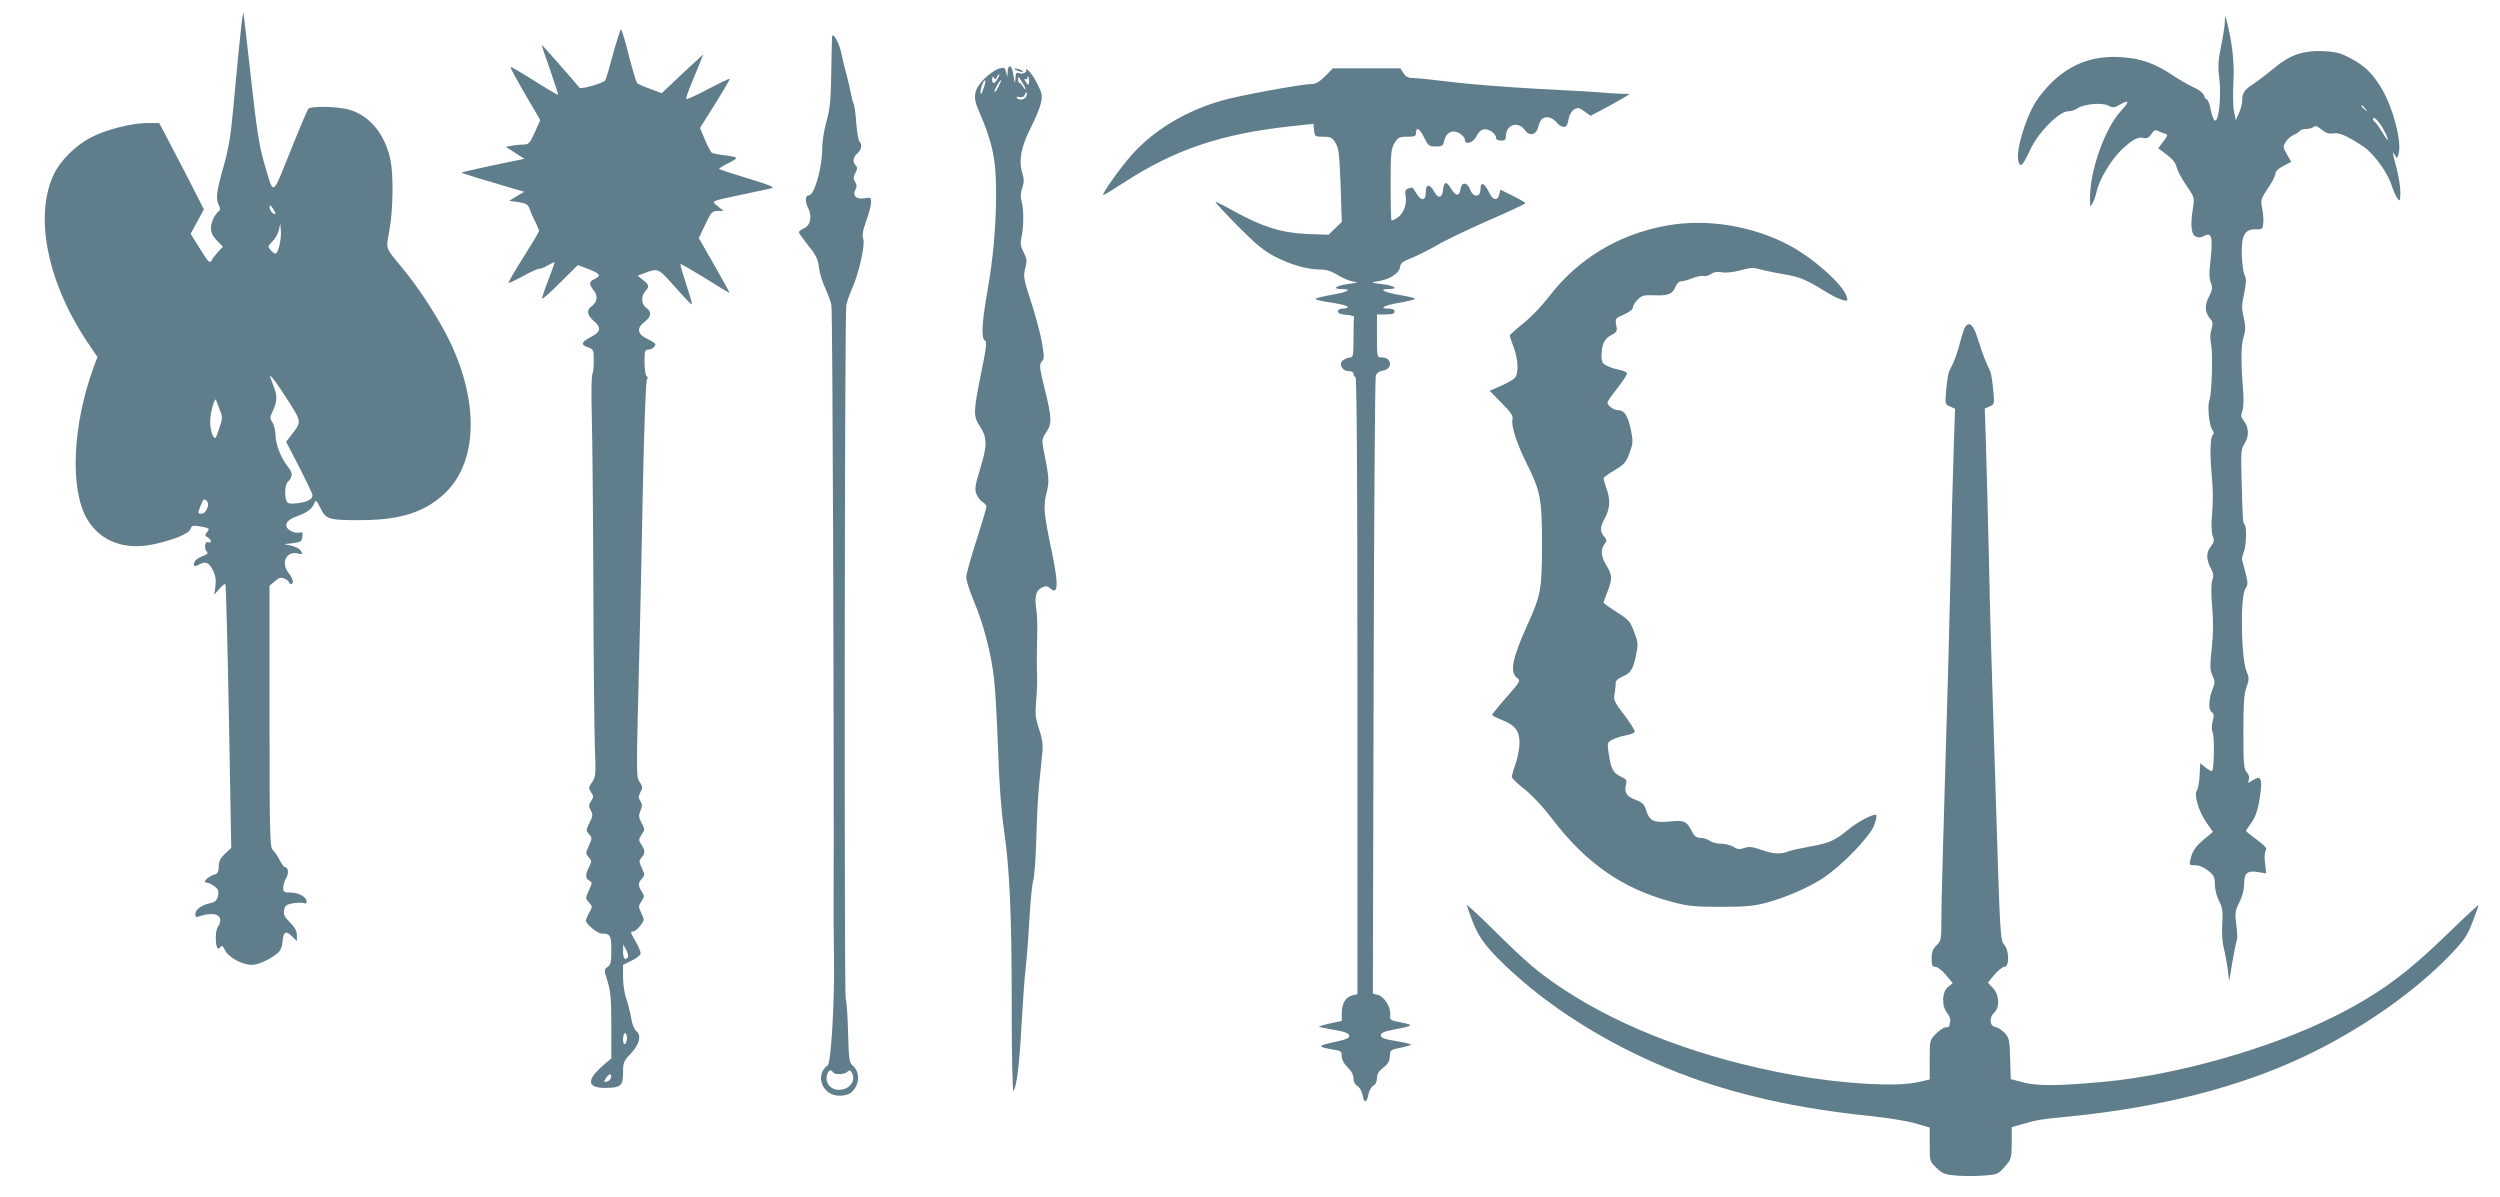
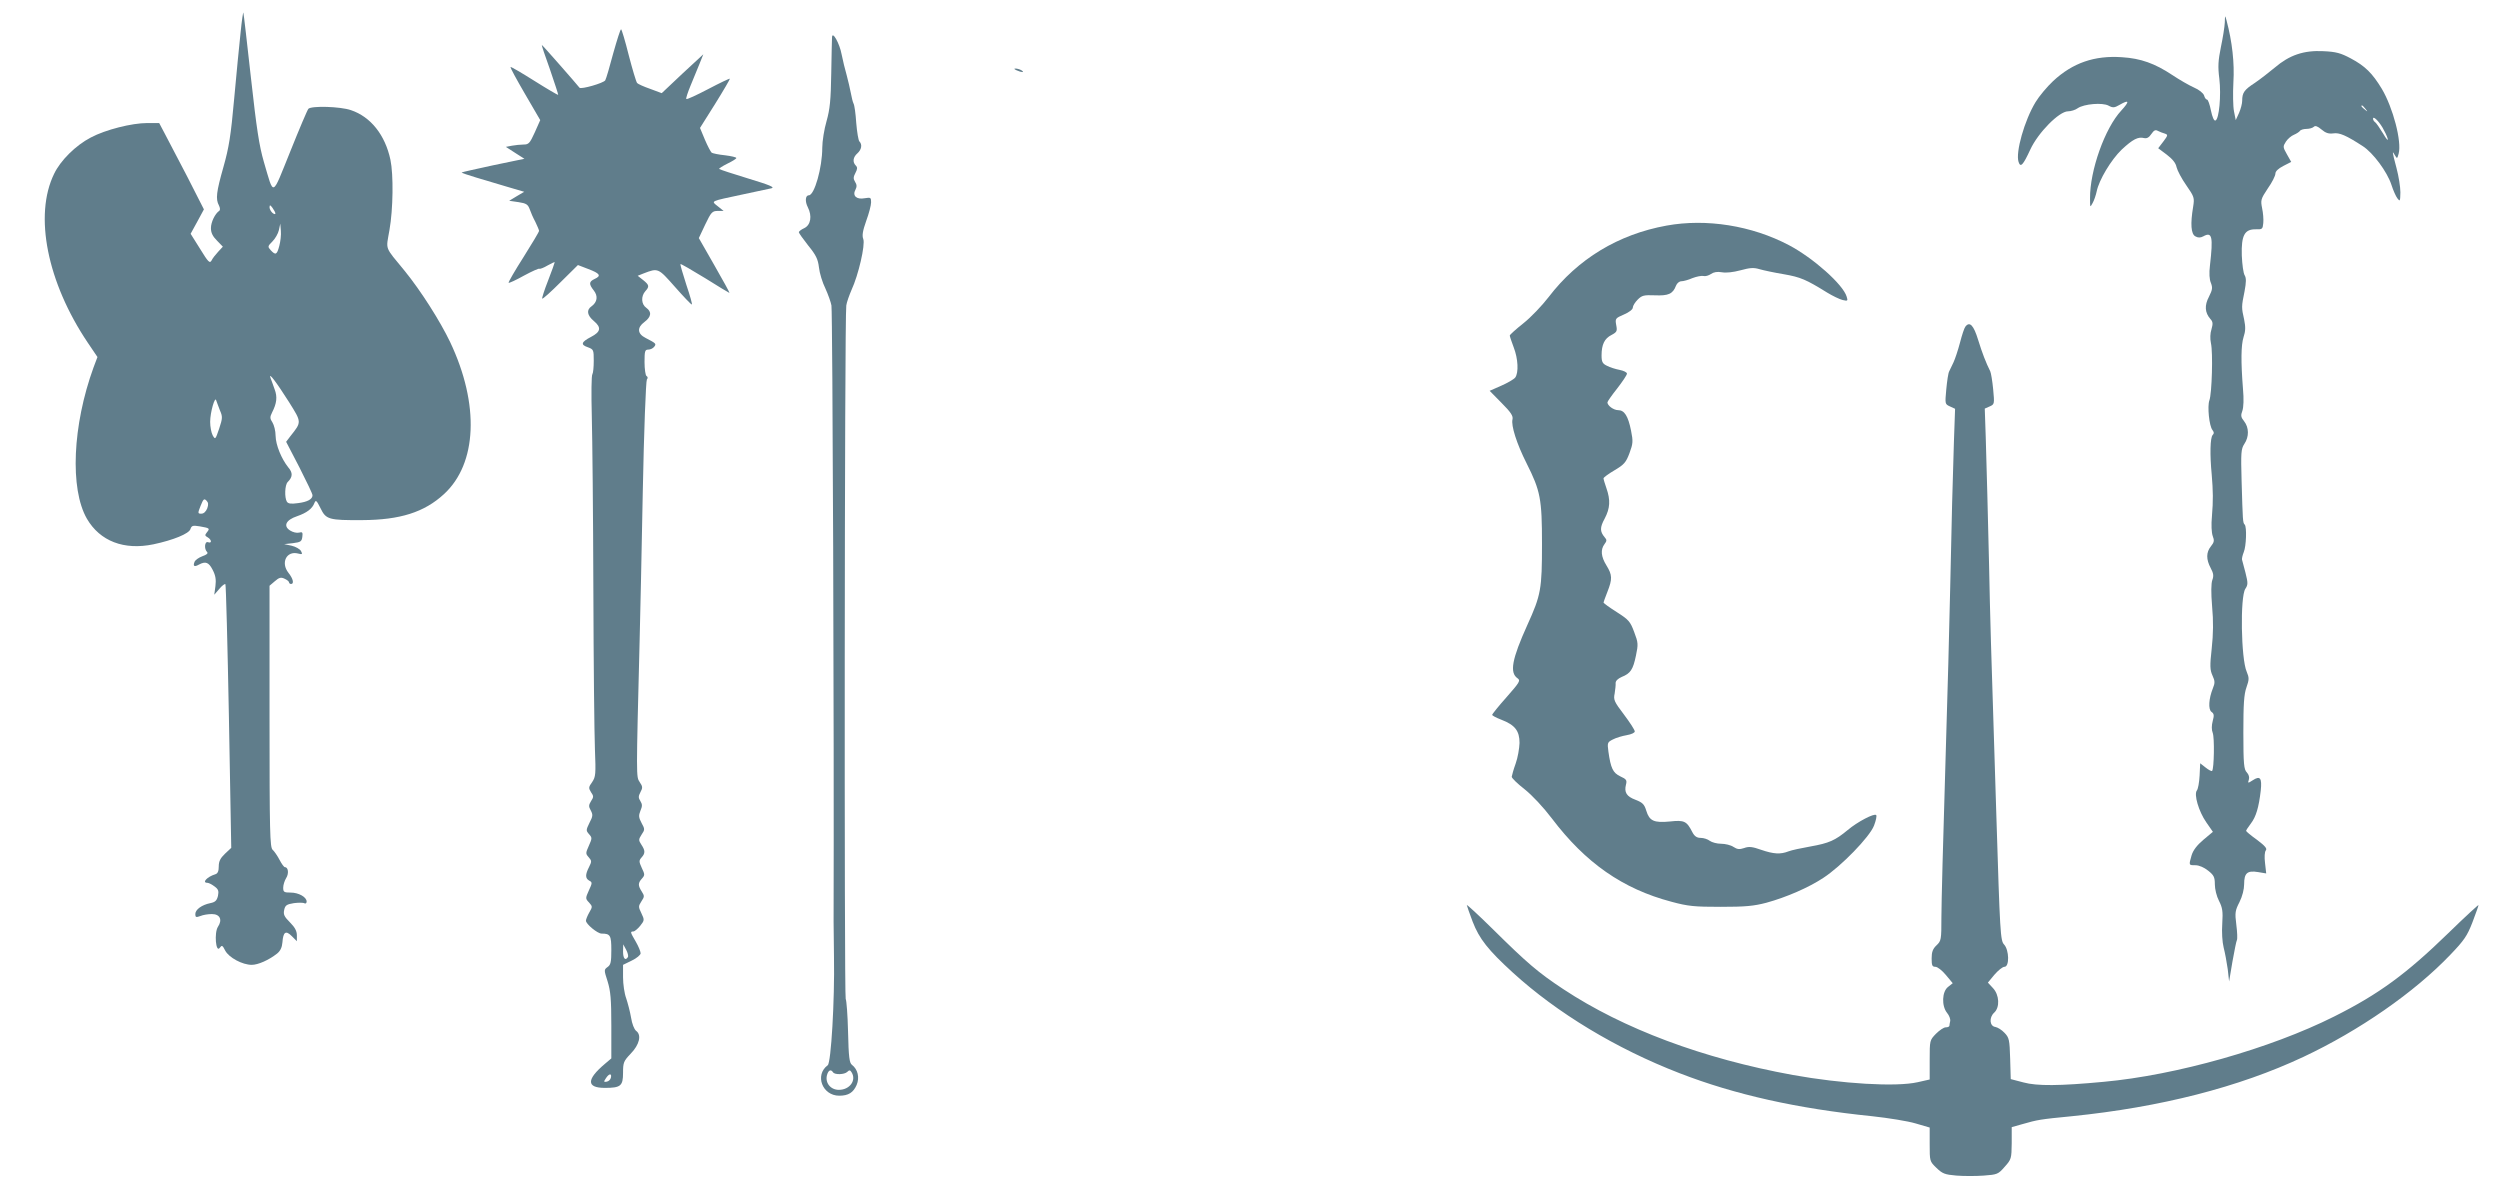
<svg xmlns="http://www.w3.org/2000/svg" version="1.0" width="1280pt" height="613pt" viewBox="0 0 1280 613" preserveAspectRatio="xMidYMid meet">
  <g transform="translate(0,613) scale(0.1,-0.1)" fill="#607d8b" stroke="none">
    <path d="M1232 5965 c-7 -60 -21 -213 -33 -340 -17 -190 -27 -251 -55 -350 -36 -127 -41 -164 -23 -197 6 -12 7 -23 2 -27 -22 -15 -43 -58 -43 -89 0 -24 9 -42 31 -64 l30 -31 -24 -26 c-13 -14 -29 -34 -34 -45 -9 -16 -17 -8 -58 59 l-49 78 34 62 34 63 -86 169 c-48 92 -100 192 -115 220 l-28 53 -61 0 c-79 0 -214 -34 -289 -74 -77 -40 -155 -117 -188 -186 -104 -213 -35 -556 172 -864 l50 -74 -20 -53 c-108 -297 -122 -622 -34 -775 67 -115 190 -162 340 -131 104 22 183 55 190 78 6 18 12 20 48 14 51 -9 53 -10 36 -31 -11 -14 -10 -17 4 -25 21 -12 23 -33 2 -25 -17 6 -21 -34 -5 -50 7 -7 -1 -14 -24 -22 -19 -7 -37 -20 -40 -29 -9 -22 -1 -27 22 -14 35 19 51 12 71 -27 15 -29 18 -50 14 -83 l-6 -44 26 30 c14 17 28 27 31 24 3 -3 11 -308 18 -678 l12 -672 -32 -30 c-24 -23 -32 -39 -32 -65 0 -24 -5 -36 -17 -40 -43 -13 -71 -44 -41 -44 7 0 24 -9 37 -19 19 -14 22 -23 17 -48 -6 -24 -14 -32 -39 -37 -44 -9 -77 -33 -77 -56 0 -17 4 -18 26 -10 14 6 40 10 59 10 41 0 55 -29 31 -65 -20 -30 -11 -136 9 -108 11 15 14 14 28 -14 19 -36 88 -73 136 -73 32 0 87 24 130 58 16 13 25 31 27 57 4 54 17 63 48 32 l26 -26 0 30 c0 22 -10 41 -35 66 -30 30 -35 41 -30 64 5 24 13 29 50 35 24 3 48 3 54 -1 6 -3 11 1 11 9 0 23 -41 46 -82 46 -34 0 -38 3 -38 25 0 14 7 36 15 49 15 23 11 56 -6 56 -5 0 -17 17 -28 38 -11 21 -27 44 -35 51 -14 12 -16 86 -16 683 l0 669 27 23 c22 19 31 22 50 13 13 -6 23 -14 23 -19 0 -4 5 -8 10 -8 17 0 11 27 -13 57 -41 52 -10 114 49 99 22 -6 24 -4 15 13 -6 10 -27 22 -48 27 l-38 8 45 5 c40 5 45 9 48 33 3 22 0 26 -17 21 -12 -3 -32 2 -46 11 -36 23 -21 54 36 73 49 17 78 38 89 68 7 17 11 13 31 -27 28 -58 42 -62 214 -61 193 1 317 40 418 133 170 156 183 459 32 778 -51 107 -150 263 -233 365 -105 128 -96 104 -78 209 19 107 21 284 5 360 -27 127 -101 220 -202 254 -55 19 -202 23 -218 7 -5 -5 -47 -104 -93 -219 -96 -237 -82 -232 -135 -53 -24 83 -37 168 -66 429 -20 179 -37 330 -39 335 -1 6 -8 -39 -14 -100z m178 -928 c0 -5 -7 -4 -15 3 -8 7 -15 20 -15 29 1 13 3 13 15 -3 8 -11 15 -24 15 -29z m20 -166 c-12 -46 -19 -49 -44 -22 -16 18 -16 20 9 45 14 14 29 40 33 58 l7 33 3 -37 c2 -20 -2 -55 -8 -77z m50 -800 c65 -104 65 -101 7 -174 l-22 -29 68 -131 c37 -73 68 -137 67 -143 0 -20 -26 -34 -74 -40 -36 -5 -50 -3 -57 7 -13 21 -11 86 4 101 26 26 27 47 3 75 -35 44 -64 114 -65 162 0 25 -8 55 -16 68 -13 20 -14 27 -2 51 24 47 28 80 13 119 -7 21 -17 47 -21 58 -12 34 29 -20 95 -124z m-354 -42 c14 -32 14 -40 -4 -94 -19 -56 -20 -57 -33 -34 -7 13 -13 44 -13 69 0 49 25 135 31 110 3 -8 11 -31 19 -51z m-65 -502 c-7 -17 -18 -27 -30 -27 -19 0 -19 2 -4 40 14 35 18 39 30 27 10 -10 11 -20 4 -40z" />
    <path d="M11391 6015 c-1 -22 -10 -79 -20 -126 -14 -69 -16 -100 -8 -162 10 -85 -1 -208 -20 -214 -7 -3 -16 17 -23 51 -6 31 -15 56 -20 56 -5 0 -12 9 -15 21 -4 12 -26 30 -52 41 -25 11 -75 40 -111 64 -89 59 -161 85 -257 91 -141 10 -253 -29 -353 -122 -31 -29 -72 -78 -90 -108 -57 -94 -103 -257 -87 -306 10 -31 23 -17 60 63 40 87 148 196 193 196 15 0 38 7 50 16 32 22 127 30 158 13 22 -12 30 -11 56 4 50 29 53 19 9 -29 -84 -90 -161 -307 -160 -449 0 -48 0 -49 13 -25 8 14 17 41 21 60 12 59 74 162 128 214 57 53 84 67 115 59 14 -3 25 3 37 21 13 19 21 23 33 16 10 -5 25 -11 36 -14 17 -6 16 -9 -8 -41 l-26 -34 44 -33 c30 -23 46 -43 50 -64 4 -17 26 -59 50 -93 41 -59 42 -64 35 -109 -15 -89 -11 -140 11 -152 14 -8 26 -8 41 0 45 25 51 -1 34 -149 -5 -40 -3 -72 5 -90 9 -24 8 -34 -10 -70 -24 -45 -21 -82 7 -114 13 -14 14 -24 6 -52 -7 -21 -8 -49 -3 -72 11 -48 5 -259 -8 -293 -11 -30 -1 -132 16 -152 8 -11 9 -17 1 -25 -13 -13 -15 -101 -5 -203 7 -86 8 -131 1 -215 -4 -41 -2 -82 4 -99 9 -23 8 -32 -9 -53 -25 -31 -25 -67 -1 -112 14 -26 16 -40 8 -61 -6 -17 -7 -64 -1 -135 7 -75 6 -142 -2 -215 -10 -90 -9 -110 4 -139 13 -28 13 -38 2 -65 -21 -52 -25 -108 -7 -121 13 -9 14 -18 6 -47 -6 -23 -6 -45 0 -60 10 -25 7 -185 -3 -195 -3 -3 -18 5 -33 17 l-28 22 -3 -63 c-2 -35 -8 -69 -14 -76 -16 -20 9 -107 48 -163 l34 -49 -49 -41 c-32 -27 -52 -53 -60 -79 -15 -52 -15 -51 20 -51 18 0 44 -11 65 -28 29 -23 34 -33 34 -70 0 -24 9 -61 21 -84 18 -35 21 -54 17 -117 -3 -44 0 -94 7 -122 7 -27 16 -76 21 -111 l7 -63 17 101 c10 56 20 106 23 111 3 5 2 40 -3 78 -8 62 -6 73 16 116 15 30 24 66 24 92 0 57 16 71 71 62 l42 -7 -6 53 c-4 31 -2 58 4 65 8 9 -4 23 -45 54 -31 22 -56 43 -56 46 0 3 11 20 24 37 27 35 41 83 51 169 7 65 -3 78 -41 53 -25 -16 -26 -16 -20 3 4 12 0 26 -10 37 -15 15 -18 41 -18 204 0 145 3 196 16 232 14 40 14 49 1 80 -29 66 -34 383 -7 424 14 21 14 30 1 82 -9 32 -16 63 -18 68 -1 6 3 23 9 38 13 31 16 129 5 141 -10 9 -10 18 -16 223 -4 145 -3 164 14 190 25 37 24 84 -1 116 -17 21 -18 30 -9 54 6 18 8 59 3 113 -11 139 -10 223 3 264 10 30 11 51 3 90 -14 62 -14 66 2 144 9 48 9 68 1 82 -7 10 -13 56 -15 102 -3 103 14 135 72 134 33 -1 35 1 38 32 2 18 -1 53 -6 76 -8 41 -7 47 29 101 22 31 39 65 39 76 0 12 15 26 40 39 l41 21 -22 39 c-21 37 -21 40 -5 65 9 14 28 30 41 35 12 5 26 14 30 19 3 6 19 11 34 11 15 0 32 5 38 11 7 7 19 3 39 -14 21 -18 37 -23 60 -20 32 5 66 -10 151 -65 53 -34 125 -131 147 -198 9 -28 23 -60 31 -70 13 -17 14 -15 15 31 0 28 -9 84 -20 125 -23 87 -23 92 -8 65 11 -19 12 -18 19 8 17 62 -29 236 -86 332 -49 81 -86 117 -159 156 -51 27 -74 34 -141 37 -100 5 -173 -20 -248 -84 -29 -24 -75 -60 -103 -79 -54 -35 -64 -50 -64 -91 0 -14 -7 -41 -16 -62 l-17 -37 -9 45 c-5 25 -6 92 -3 149 6 98 -6 207 -35 316 -8 29 -8 29 -9 -10z m720 -442 c13 -16 12 -17 -3 -4 -17 13 -22 21 -14 21 2 0 10 -8 17 -17z m88 -97 c10 -17 22 -42 26 -56 3 -14 -7 -2 -24 27 -17 28 -35 54 -41 58 -5 3 -10 11 -10 17 0 16 27 -9 49 -46z" />
-     <path d="M3140 5858 c-18 -68 -36 -130 -41 -139 -7 -14 -125 -48 -132 -38 -12 16 -190 219 -193 219 -2 0 17 -57 42 -126 24 -70 43 -128 42 -130 -2 -1 -57 31 -122 72 -65 41 -120 73 -122 71 -3 -2 31 -64 74 -138 l78 -134 -28 -63 c-25 -55 -31 -62 -57 -62 -16 0 -43 -3 -60 -6 l-31 -6 48 -31 47 -30 -159 -33 c-87 -19 -160 -35 -162 -37 -2 -2 31 -13 74 -26 42 -12 115 -34 161 -48 l85 -25 -39 -23 -38 -23 48 -7 c40 -6 48 -12 57 -36 5 -15 18 -45 29 -65 10 -21 19 -42 19 -46 0 -5 -36 -65 -80 -135 -44 -69 -78 -128 -76 -131 3 -2 38 14 79 37 41 22 76 38 79 35 3 -2 22 5 42 17 20 11 36 19 36 16 0 -3 -15 -45 -34 -94 -19 -48 -32 -90 -30 -92 3 -3 45 35 94 84 l89 88 52 -20 c61 -23 69 -35 34 -51 -30 -14 -31 -26 -5 -59 23 -29 18 -60 -11 -81 -28 -19 -23 -47 12 -76 39 -33 35 -55 -15 -81 -50 -26 -55 -40 -16 -53 29 -11 30 -13 30 -69 0 -33 -3 -63 -7 -69 -5 -5 -6 -101 -3 -214 3 -113 7 -511 8 -885 1 -374 5 -743 8 -820 5 -129 4 -142 -14 -169 -19 -26 -19 -31 -6 -52 14 -20 14 -25 0 -46 -12 -20 -13 -27 -1 -48 11 -21 11 -29 -7 -63 -18 -37 -18 -40 -2 -58 16 -18 16 -21 -1 -59 -17 -38 -17 -41 -1 -59 16 -18 16 -22 2 -50 -20 -39 -20 -58 1 -70 16 -8 16 -12 -2 -50 -18 -40 -18 -42 1 -62 18 -20 18 -22 1 -51 -9 -16 -17 -35 -17 -42 0 -17 59 -66 80 -66 45 0 50 -9 50 -85 0 -60 -3 -75 -19 -86 -19 -14 -19 -15 0 -74 15 -49 19 -90 19 -227 l0 -167 -33 -28 c-95 -80 -95 -123 0 -123 81 0 93 10 93 77 0 53 3 60 39 98 45 46 57 96 28 117 -10 8 -21 36 -26 68 -5 30 -17 75 -25 99 -9 24 -16 72 -16 107 l0 64 45 22 c25 12 45 29 45 37 0 9 -11 36 -25 60 -29 50 -29 51 -12 52 6 0 22 13 35 29 22 28 22 30 6 64 -16 33 -16 36 0 61 16 24 16 28 2 50 -20 31 -20 44 1 67 15 17 15 21 -1 54 -15 33 -15 38 -1 54 19 21 19 35 -1 65 -15 23 -15 27 1 52 17 25 17 28 0 59 -15 28 -16 38 -6 63 10 23 10 33 0 49 -11 17 -11 25 0 46 12 22 12 29 -4 52 -18 28 -18 16 0 729 3 105 10 444 16 755 6 314 16 570 21 577 6 7 5 14 -2 18 -5 3 -10 35 -10 71 0 56 2 64 19 64 10 0 24 6 30 14 13 16 10 18 -44 46 -42 21 -44 53 -6 81 36 27 39 52 10 73 -26 18 -28 59 -5 85 22 24 20 32 -11 57 l-28 22 30 12 c75 29 75 28 160 -68 44 -50 83 -91 87 -91 4 -1 -9 45 -28 101 -18 56 -32 103 -30 106 2 2 59 -31 126 -72 67 -42 123 -76 125 -76 2 0 -32 63 -77 141 l-80 140 33 70 c30 63 36 69 64 69 l30 0 -30 24 c-35 28 -43 24 130 61 66 14 131 28 145 31 19 5 -10 17 -119 50 -79 24 -146 46 -149 49 -2 2 16 14 42 27 25 12 46 25 46 29 0 4 -26 10 -58 14 -32 3 -63 10 -68 13 -5 4 -21 34 -35 67 l-25 60 78 124 c43 69 76 126 75 128 -2 2 -52 -22 -111 -53 -59 -31 -109 -54 -112 -51 -3 3 7 33 21 67 14 34 35 84 46 112 l20 50 -107 -99 -106 -100 -59 22 c-32 11 -63 25 -67 30 -5 6 -24 70 -43 143 -18 72 -36 132 -39 132 -4 0 -21 -55 -40 -122z m75 -4628 c-13 -21 -25 -8 -25 28 l1 37 15 -28 c8 -15 12 -32 9 -37z m-5 -414 c0 -14 -4 -28 -10 -31 -6 -4 -10 7 -10 24 0 17 5 31 10 31 6 0 10 -11 10 -24z m-82 -203 c-2 -10 -11 -19 -21 -21 -16 -3 -17 -1 -5 17 16 25 31 27 26 4z" />
+     <path d="M3140 5858 c-18 -68 -36 -130 -41 -139 -7 -14 -125 -48 -132 -38 -12 16 -190 219 -193 219 -2 0 17 -57 42 -126 24 -70 43 -128 42 -130 -2 -1 -57 31 -122 72 -65 41 -120 73 -122 71 -3 -2 31 -64 74 -138 l78 -134 -28 -63 c-25 -55 -31 -62 -57 -62 -16 0 -43 -3 -60 -6 l-31 -6 48 -31 47 -30 -159 -33 c-87 -19 -160 -35 -162 -37 -2 -2 31 -13 74 -26 42 -12 115 -34 161 -48 l85 -25 -39 -23 -38 -23 48 -7 c40 -6 48 -12 57 -36 5 -15 18 -45 29 -65 10 -21 19 -42 19 -46 0 -5 -36 -65 -80 -135 -44 -69 -78 -128 -76 -131 3 -2 38 14 79 37 41 22 76 38 79 35 3 -2 22 5 42 17 20 11 36 19 36 16 0 -3 -15 -45 -34 -94 -19 -48 -32 -90 -30 -92 3 -3 45 35 94 84 l89 88 52 -20 c61 -23 69 -35 34 -51 -30 -14 -31 -26 -5 -59 23 -29 18 -60 -11 -81 -28 -19 -23 -47 12 -76 39 -33 35 -55 -15 -81 -50 -26 -55 -40 -16 -53 29 -11 30 -13 30 -69 0 -33 -3 -63 -7 -69 -5 -5 -6 -101 -3 -214 3 -113 7 -511 8 -885 1 -374 5 -743 8 -820 5 -129 4 -142 -14 -169 -19 -26 -19 -31 -6 -52 14 -20 14 -25 0 -46 -12 -20 -13 -27 -1 -48 11 -21 11 -29 -7 -63 -18 -37 -18 -40 -2 -58 16 -18 16 -21 -1 -59 -17 -38 -17 -41 -1 -59 16 -18 16 -22 2 -50 -20 -39 -20 -58 1 -70 16 -8 16 -12 -2 -50 -18 -40 -18 -42 1 -62 18 -20 18 -22 1 -51 -9 -16 -17 -35 -17 -42 0 -17 59 -66 80 -66 45 0 50 -9 50 -85 0 -60 -3 -75 -19 -86 -19 -14 -19 -15 0 -74 15 -49 19 -90 19 -227 l0 -167 -33 -28 c-95 -80 -95 -123 0 -123 81 0 93 10 93 77 0 53 3 60 39 98 45 46 57 96 28 117 -10 8 -21 36 -26 68 -5 30 -17 75 -25 99 -9 24 -16 72 -16 107 l0 64 45 22 c25 12 45 29 45 37 0 9 -11 36 -25 60 -29 50 -29 51 -12 52 6 0 22 13 35 29 22 28 22 30 6 64 -16 33 -16 36 0 61 16 24 16 28 2 50 -20 31 -20 44 1 67 15 17 15 21 -1 54 -15 33 -15 38 -1 54 19 21 19 35 -1 65 -15 23 -15 27 1 52 17 25 17 28 0 59 -15 28 -16 38 -6 63 10 23 10 33 0 49 -11 17 -11 25 0 46 12 22 12 29 -4 52 -18 28 -18 16 0 729 3 105 10 444 16 755 6 314 16 570 21 577 6 7 5 14 -2 18 -5 3 -10 35 -10 71 0 56 2 64 19 64 10 0 24 6 30 14 13 16 10 18 -44 46 -42 21 -44 53 -6 81 36 27 39 52 10 73 -26 18 -28 59 -5 85 22 24 20 32 -11 57 l-28 22 30 12 c75 29 75 28 160 -68 44 -50 83 -91 87 -91 4 -1 -9 45 -28 101 -18 56 -32 103 -30 106 2 2 59 -31 126 -72 67 -42 123 -76 125 -76 2 0 -32 63 -77 141 l-80 140 33 70 c30 63 36 69 64 69 l30 0 -30 24 c-35 28 -43 24 130 61 66 14 131 28 145 31 19 5 -10 17 -119 50 -79 24 -146 46 -149 49 -2 2 16 14 42 27 25 12 46 25 46 29 0 4 -26 10 -58 14 -32 3 -63 10 -68 13 -5 4 -21 34 -35 67 l-25 60 78 124 c43 69 76 126 75 128 -2 2 -52 -22 -111 -53 -59 -31 -109 -54 -112 -51 -3 3 7 33 21 67 14 34 35 84 46 112 l20 50 -107 -99 -106 -100 -59 22 c-32 11 -63 25 -67 30 -5 6 -24 70 -43 143 -18 72 -36 132 -39 132 -4 0 -21 -55 -40 -122z m75 -4628 c-13 -21 -25 -8 -25 28 l1 37 15 -28 c8 -15 12 -32 9 -37z m-5 -414 z m-82 -203 c-2 -10 -11 -19 -21 -21 -16 -3 -17 -1 -5 17 16 25 31 27 26 4z" />
    <path d="M4260 5940 c-1 -8 -2 -91 -4 -185 -2 -137 -7 -185 -24 -245 -12 -41 -22 -103 -22 -137 0 -101 -40 -243 -69 -243 -18 0 -20 -32 -5 -61 23 -45 15 -91 -18 -107 -16 -7 -28 -17 -28 -21 0 -4 22 -35 48 -68 40 -49 50 -70 55 -112 3 -29 18 -78 33 -108 14 -31 28 -70 31 -87 6 -45 14 -2209 11 -3156 0 -25 1 -106 2 -180 4 -222 -15 -542 -32 -554 -68 -50 -28 -156 59 -156 47 0 72 16 89 55 16 38 6 80 -24 103 -13 10 -17 38 -20 170 -2 86 -8 162 -12 167 -8 11 -6 3499 3 3551 2 16 15 52 27 80 35 75 71 231 60 260 -7 18 -3 42 15 93 14 38 25 80 25 95 0 25 -2 26 -33 21 -42 -8 -64 13 -47 44 8 15 7 26 -2 40 -10 16 -9 25 2 46 10 19 11 28 2 37 -18 18 -15 43 8 63 21 19 26 45 10 61 -5 5 -12 47 -16 94 -3 47 -9 92 -14 100 -4 8 -10 33 -14 55 -4 22 -14 63 -21 90 -8 28 -20 76 -26 107 -10 55 -47 121 -49 88z m5 -5300 c9 -14 59 -12 73 2 10 10 15 10 22 -2 26 -41 -9 -90 -65 -90 -42 0 -71 35 -61 75 7 26 20 32 31 15z" />
-     <path d="M5115 5779 c-17 -5 -49 -27 -73 -50 -55 -55 -63 -94 -32 -163 71 -162 90 -252 90 -421 0 -174 -15 -340 -45 -509 -28 -158 -32 -241 -12 -249 11 -4 7 -38 -20 -169 -39 -195 -40 -217 -9 -266 41 -62 42 -98 6 -217 -28 -93 -31 -109 -20 -136 7 -16 21 -34 31 -40 11 -5 19 -16 19 -24 0 -8 -23 -86 -51 -173 -28 -86 -51 -170 -52 -187 0 -16 18 -73 40 -125 48 -113 89 -269 103 -400 6 -52 15 -212 20 -355 5 -164 16 -313 29 -404 31 -213 41 -437 41 -921 0 -253 4 -430 9 -425 16 18 31 138 41 336 6 107 15 232 20 279 6 47 15 162 20 255 5 94 14 186 20 205 6 19 13 116 16 215 2 99 9 227 15 285 6 58 13 129 16 159 4 39 -1 70 -17 119 -19 56 -21 77 -15 141 4 42 6 101 5 131 -2 50 -2 109 1 253 0 28 -2 71 -6 95 -9 57 0 90 30 104 20 9 28 8 43 -5 41 -37 42 24 6 195 -40 190 -43 225 -26 293 15 61 15 74 -17 233 -7 37 -5 48 15 78 31 45 30 72 -7 222 -27 110 -29 126 -15 141 13 14 13 26 1 96 -8 44 -30 127 -48 185 -47 143 -49 155 -37 200 9 33 8 46 -9 78 -16 31 -18 46 -11 78 12 51 12 141 1 182 -7 23 -6 44 3 69 10 31 10 45 -1 82 -18 62 -4 133 47 232 21 42 44 96 49 120 9 39 7 50 -16 96 -14 29 -35 61 -46 70 -11 10 -17 13 -14 7 8 -14 -17 -26 -38 -18 -11 5 -15 -2 -16 -27 -1 -27 -3 -28 -6 -9 -8 53 -14 70 -23 70 -6 0 -11 -12 -11 -27 l-1 -28 -7 26 c-5 23 -9 25 -36 18z m-5 -48 c-16 -31 -30 -35 -30 -9 0 16 3 19 9 10 7 -11 9 -11 14 2 4 9 9 16 12 16 3 0 1 -9 -5 -19z m140 -56 c-1 -5 -6 0 -13 13 -7 12 -15 20 -18 18 -3 -3 -6 5 -6 16 -2 19 0 18 17 -7 11 -17 20 -34 20 -40z m18 30 c-2 -12 -6 -11 -16 6 -8 11 -9 18 -3 14 6 -3 11 0 12 7 0 10 2 10 6 1 2 -7 3 -20 1 -28z m-233 -30 c-10 -29 -14 -34 -15 -17 0 23 18 67 25 60 2 -2 -2 -22 -10 -43z m77 11 c-9 -19 -18 -30 -20 -26 -3 8 26 60 34 60 2 0 -4 -15 -14 -34z m142 -50 c-7 -17 -39 -22 -48 -7 -4 5 3 7 14 4 13 -3 22 1 26 11 4 9 8 15 10 13 3 -2 2 -12 -2 -21z" />
    <path d="M5205 5770 c27 -12 43 -12 25 0 -8 5 -22 9 -30 9 -10 0 -8 -3 5 -9z" />
-     <path d="M6785 5740 c-27 -27 -48 -40 -66 -40 -53 0 -375 -59 -464 -85 -182 -52 -345 -150 -456 -273 -66 -73 -168 -218 -148 -210 8 3 57 33 109 67 255 165 494 246 845 284 l120 13 3 -33 c3 -32 5 -33 47 -33 38 0 46 -4 63 -32 17 -28 20 -59 26 -219 l6 -185 -34 -33 -34 -33 -109 4 c-131 6 -226 35 -370 114 -53 30 -98 52 -100 50 -2 -2 49 -57 114 -123 92 -93 134 -127 189 -156 81 -42 168 -67 232 -67 32 0 59 -8 92 -29 27 -16 63 -31 81 -33 27 -3 21 -6 -28 -12 -65 -9 -86 -26 -33 -26 58 0 29 -16 -50 -29 -44 -8 -82 -17 -85 -21 -2 -4 34 -13 80 -19 47 -7 85 -17 85 -22 0 -5 -11 -9 -25 -9 -15 0 -25 -6 -25 -14 0 -10 14 -16 43 -18 23 -2 41 -6 40 -10 -2 -5 -3 -53 -3 -108 0 -88 -2 -100 -17 -100 -10 0 -26 -7 -36 -14 -25 -19 -6 -56 28 -56 16 0 25 -6 25 -15 0 -8 5 -15 10 -15 7 0 10 -533 10 -1580 l0 -1580 -25 -6 c-35 -9 -55 -41 -55 -90 l0 -41 -60 -13 c-33 -7 -59 -15 -56 -17 2 -2 37 -9 77 -16 54 -9 75 -17 77 -29 2 -13 -14 -20 -79 -34 -87 -19 -86 -24 4 -39 32 -5 37 -9 37 -34 0 -17 11 -38 30 -56 19 -18 30 -39 30 -57 0 -17 7 -31 20 -38 10 -6 22 -26 26 -45 8 -45 21 -45 30 0 3 20 15 40 25 46 12 6 19 21 19 39 0 20 9 36 33 54 24 19 32 34 33 58 1 31 3 33 52 43 28 5 53 13 56 16 3 3 -30 11 -74 18 -63 11 -80 17 -80 30 0 13 16 20 68 30 98 18 103 23 37 36 -58 11 -60 12 -57 40 3 39 -31 93 -63 101 l-26 7 4 1571 c2 864 7 1581 11 1593 5 13 18 23 34 25 54 7 51 68 -4 68 -24 0 -24 1 -24 110 l0 110 45 0 c33 0 45 4 45 15 0 10 -10 15 -31 15 -53 0 -22 17 56 30 42 7 78 16 80 20 2 3 -32 12 -76 19 -81 14 -115 31 -60 31 55 0 33 17 -31 25 -63 8 -63 8 -23 15 60 9 109 41 113 72 3 21 13 29 57 46 30 12 88 41 130 65 41 25 161 82 265 128 105 45 190 85 190 89 0 3 -29 20 -64 37 l-64 32 -6 -25 c-9 -35 -33 -30 -53 13 -23 48 -43 54 -43 14 0 -43 -37 -44 -53 -1 -15 38 -44 40 -49 3 -5 -40 -25 -39 -49 2 -24 39 -36 37 -41 -9 -4 -41 -25 -44 -45 -7 -24 42 -43 40 -43 -4 0 -43 -22 -47 -47 -7 -9 15 -18 29 -19 30 -1 2 -12 1 -23 -3 -16 -5 -19 -12 -14 -40 7 -43 -11 -89 -43 -110 -13 -8 -26 -15 -29 -15 -3 0 -5 82 -5 183 0 164 2 185 20 215 18 28 25 32 65 32 38 0 45 3 45 20 0 34 19 22 42 -25 20 -41 25 -45 59 -45 34 0 38 3 44 31 9 42 45 58 80 35 14 -9 25 -23 25 -31 0 -30 44 -16 60 18 9 20 24 33 38 35 25 4 62 -23 62 -45 0 -7 11 -13 25 -13 19 0 25 5 25 21 0 61 62 82 97 33 24 -33 58 -26 68 14 4 15 11 33 17 39 17 21 55 15 76 -12 21 -27 50 -33 56 -12 3 6 7 24 10 39 4 15 16 32 27 39 18 9 27 7 52 -12 l31 -22 64 34 c36 19 81 44 101 56 l36 22 -45 1 c-25 1 -63 3 -85 5 -22 3 -175 12 -340 20 -165 9 -367 25 -449 36 -82 10 -166 19 -186 19 -29 0 -41 6 -54 25 l-16 25 -173 0 -173 0 -39 -40z" />
    <path d="M8533 4975 c-248 -45 -455 -171 -604 -366 -33 -43 -91 -104 -129 -134 -39 -31 -70 -59 -70 -63 0 -4 9 -31 20 -60 23 -59 26 -130 8 -155 -7 -9 -40 -28 -72 -42 l-59 -26 61 -62 c48 -48 60 -67 56 -84 -8 -31 21 -124 72 -225 71 -141 79 -182 79 -413 0 -231 -5 -261 -75 -415 -79 -175 -92 -244 -50 -273 16 -11 11 -20 -56 -96 -41 -46 -74 -87 -74 -91 0 -4 21 -15 47 -25 70 -27 93 -57 93 -119 -1 -28 -9 -76 -20 -106 -11 -30 -19 -61 -20 -67 0 -7 30 -36 66 -64 39 -31 96 -92 140 -150 172 -227 362 -360 612 -426 85 -23 117 -26 252 -26 127 0 169 4 234 21 102 28 215 77 291 127 91 59 238 210 260 268 10 26 15 50 11 54 -10 10 -95 -34 -146 -77 -64 -53 -95 -67 -191 -84 -46 -8 -97 -19 -112 -25 -41 -16 -76 -14 -140 8 -45 16 -63 18 -87 9 -24 -8 -35 -7 -55 6 -13 9 -42 16 -63 16 -21 0 -47 7 -58 15 -10 8 -31 15 -46 15 -20 0 -32 8 -43 29 -29 57 -41 63 -115 55 -82 -8 -105 3 -121 55 -10 33 -19 42 -55 56 -46 17 -59 38 -49 78 6 22 2 28 -29 42 -38 18 -49 42 -61 127 -6 45 -5 48 23 62 17 9 48 18 71 22 23 4 41 12 41 19 0 8 -25 46 -55 86 -50 66 -55 76 -48 108 3 20 6 44 5 54 0 11 11 22 31 31 45 18 58 37 73 109 12 58 12 66 -9 121 -20 54 -28 63 -89 102 -38 24 -68 46 -68 49 0 2 9 27 20 55 26 66 25 86 -5 135 -28 45 -31 81 -10 109 12 16 13 22 1 35 -25 30 -25 50 0 96 28 53 30 95 9 155 -8 23 -15 46 -15 51 0 4 25 23 56 41 49 29 59 40 77 88 18 49 19 60 8 115 -15 75 -34 105 -66 105 -23 0 -55 23 -55 40 0 4 22 36 50 71 27 35 50 69 50 76 0 7 -17 15 -37 19 -21 4 -50 13 -65 21 -23 11 -28 20 -28 53 0 56 15 87 51 105 28 15 30 20 24 51 -6 33 -4 35 40 54 26 11 45 26 45 35 0 9 11 27 25 41 22 22 32 24 88 22 69 -3 92 7 108 49 5 13 17 23 28 23 10 0 36 7 56 16 21 8 46 13 56 11 10 -3 27 2 39 10 14 10 32 13 56 9 21 -4 58 0 95 10 48 13 67 15 97 6 20 -6 77 -18 125 -26 86 -15 114 -27 222 -94 28 -17 63 -34 79 -38 26 -6 28 -5 21 17 -18 62 -171 198 -296 264 -190 100 -422 137 -626 100z" />
    <path d="M10063 4458 c-6 -7 -18 -44 -28 -83 -10 -38 -25 -83 -33 -100 -8 -16 -18 -37 -22 -46 -5 -8 -11 -50 -15 -92 -7 -76 -7 -76 19 -88 l26 -12 -6 -171 c-7 -206 -11 -381 -19 -746 -3 -151 -14 -565 -25 -920 -11 -355 -20 -699 -20 -766 0 -116 -1 -121 -25 -144 -19 -18 -25 -34 -25 -67 0 -36 3 -43 19 -43 11 0 35 -19 54 -42 l35 -42 -24 -19 c-31 -24 -34 -97 -5 -133 11 -13 18 -32 16 -42 -2 -9 -4 -20 -4 -24 -1 -5 -9 -8 -19 -8 -10 0 -32 -15 -50 -33 -32 -33 -32 -34 -32 -134 l0 -100 -62 -14 c-111 -25 -388 -8 -638 37 -462 84 -869 237 -1175 439 -130 86 -185 133 -362 308 -73 72 -133 127 -133 123 0 -3 14 -42 30 -85 34 -88 79 -145 206 -261 226 -206 528 -389 854 -515 284 -110 602 -181 985 -220 83 -9 183 -25 223 -37 l72 -21 0 -86 c0 -86 0 -87 34 -120 31 -30 43 -35 103 -40 37 -3 101 -3 140 0 69 5 74 7 107 45 34 38 35 42 36 121 l0 82 53 15 c80 23 91 25 255 41 453 46 854 148 1186 304 285 134 568 330 752 523 70 73 86 96 113 166 17 45 31 84 31 88 0 3 -70 -61 -155 -144 -214 -208 -355 -312 -585 -427 -325 -163 -807 -300 -1180 -334 -224 -21 -341 -22 -410 -3 l-65 17 -3 105 c-3 97 -5 107 -29 132 -14 15 -35 28 -47 30 -29 4 -33 48 -6 73 30 27 27 91 -6 126 l-26 28 33 40 c19 22 42 41 52 41 26 0 24 86 -2 114 -19 20 -21 56 -40 671 -29 917 -31 979 -37 1275 -7 300 -11 441 -17 651 l-5 147 25 11 c25 11 25 13 18 88 -4 42 -11 84 -15 92 -22 44 -41 93 -62 161 -23 75 -43 96 -65 68z" />
  </g>
</svg>